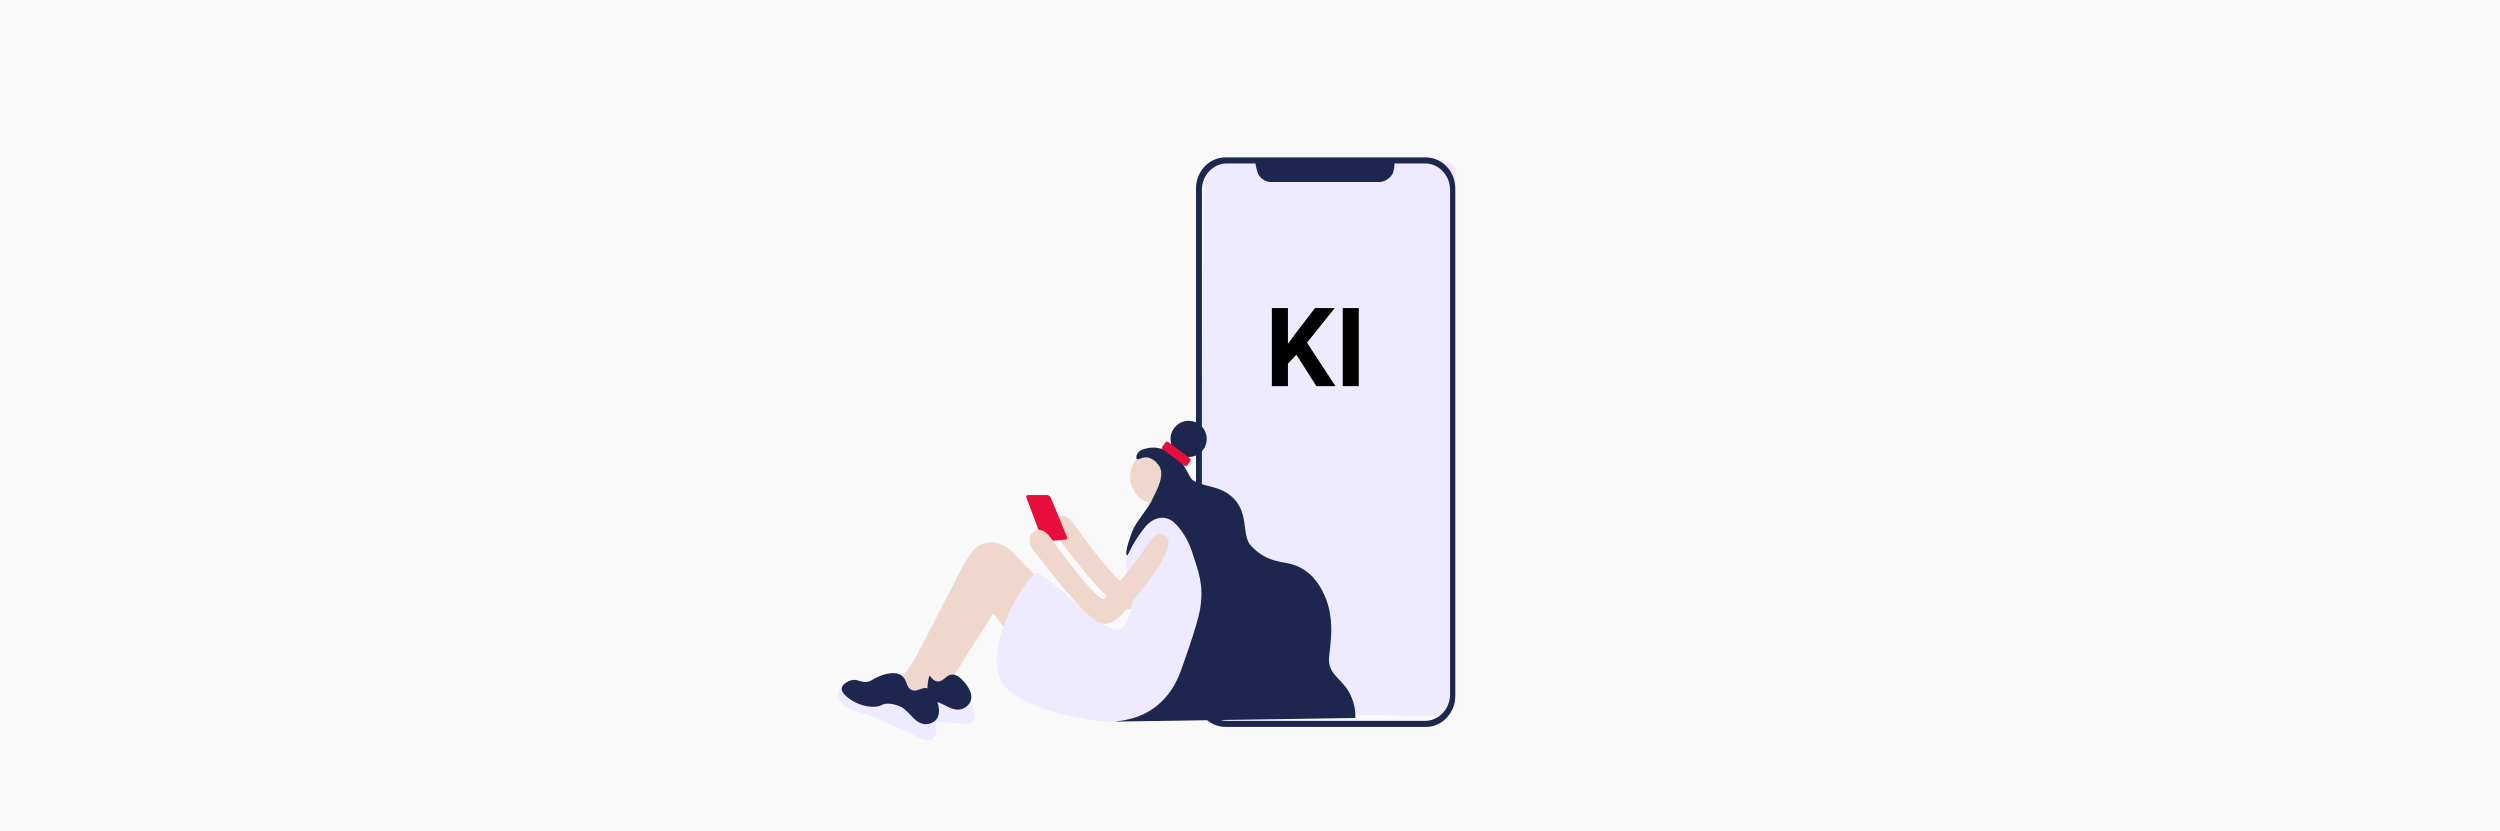
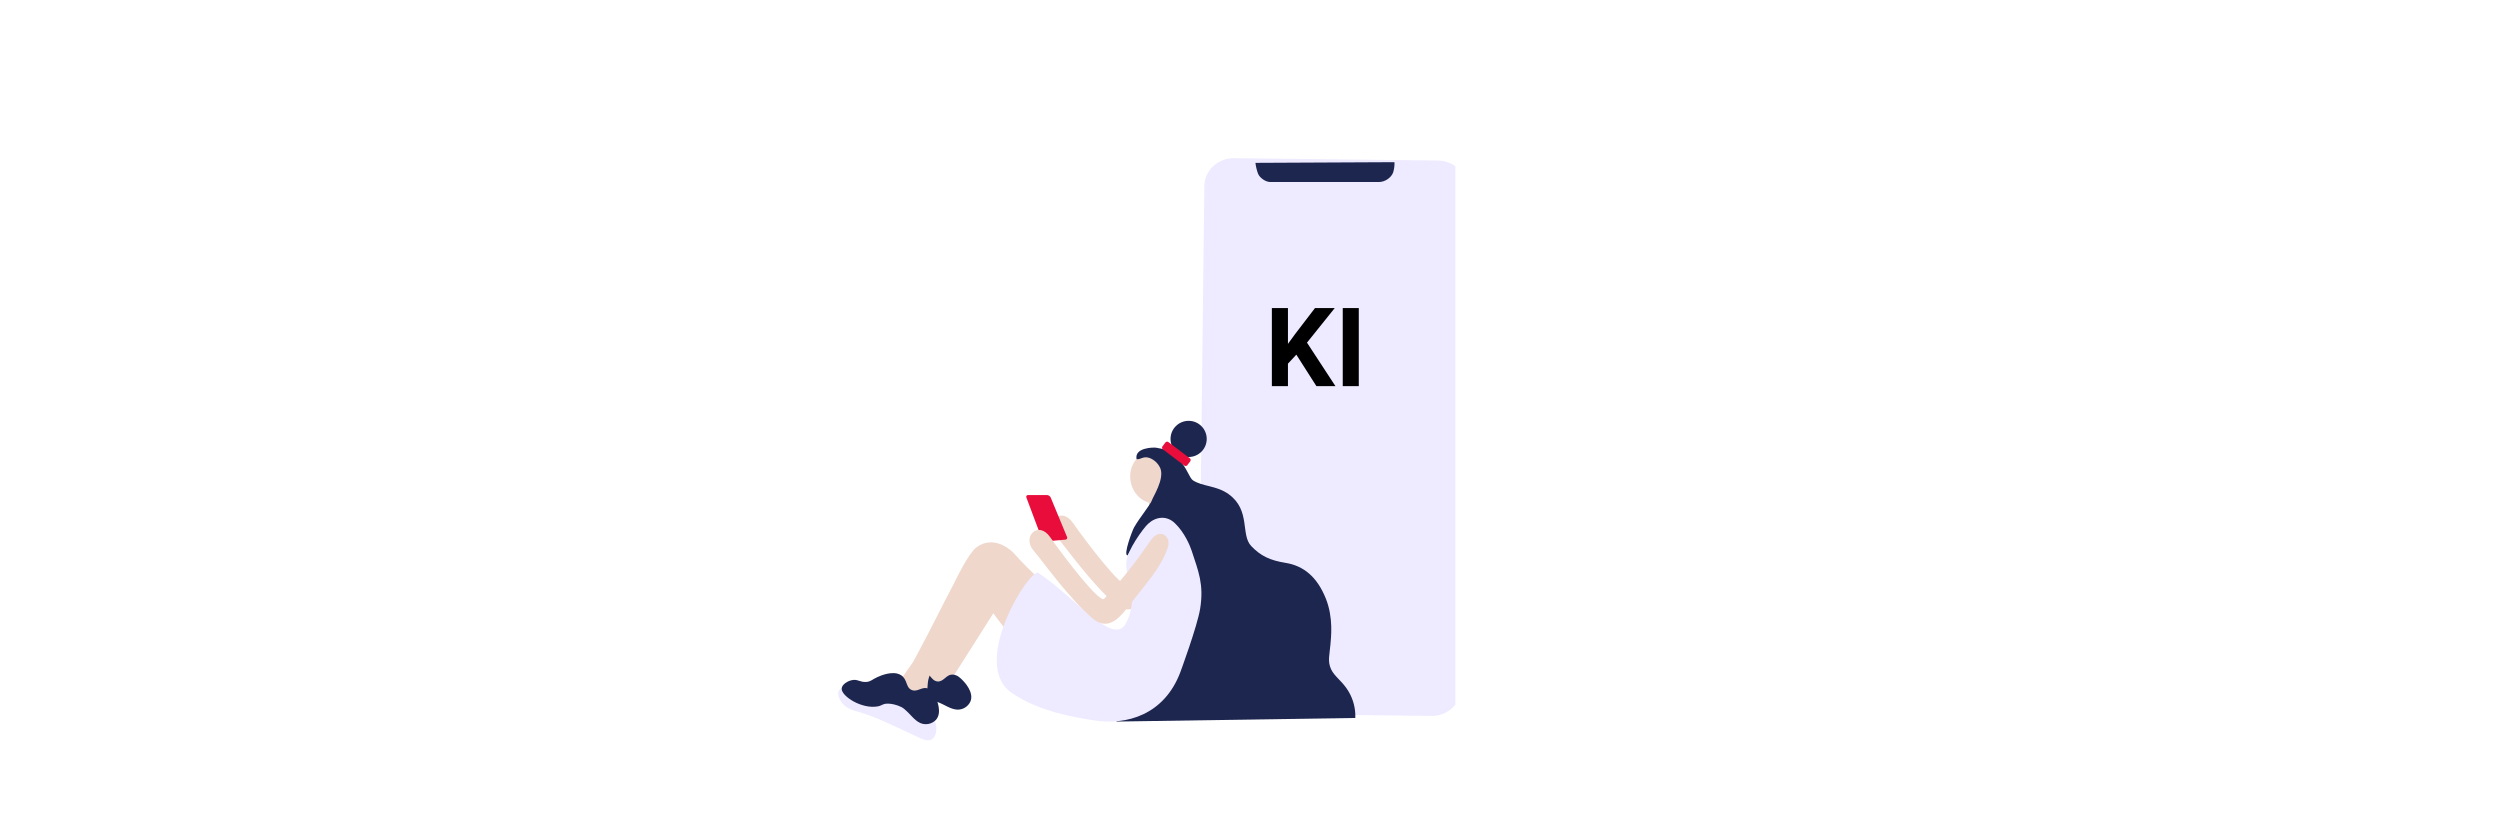
<svg xmlns="http://www.w3.org/2000/svg" fill="none" height="454" viewBox="0 0 1366 454" width="1366">
-   <rect fill="#C4C4C4" fill-opacity="0.1" height="454" width="1366" />
  <g clip-path="url(#clip0_5286_12401)">
    <path d="M785.678 87.721L674.337 86.435C665.444 86.332 658.154 93.126 658.055 101.61L654.865 374.332C654.766 382.816 661.895 389.777 670.788 389.879L782.129 391.166C791.022 391.269 798.312 384.474 798.411 375.991L801.601 103.268C801.7 94.784 794.571 87.824 785.678 87.721Z" fill="#EEEAFF" />
-     <path d="M792.32 379.412C792.32 387.364 786.164 393.868 778.644 393.868H670.384C662.864 393.868 656.708 387.364 656.708 379.412V103.756C656.708 95.804 662.864 89.3 670.384 89.3H778.644C786.164 89.3 792.32 95.804 792.32 103.756V379.412ZM779.174 86H669.528C660.708 86 653.5 93.621 653.5 102.903V380.25C653.5 389.569 660.708 397.19 669.528 397.19H779.138C787.957 397.19 795.166 389.569 795.166 380.25V102.933C795.166 93.621 787.957 86.029 779.138 86.029" fill="#1D264F" />
    <path d="M685.969 88.984C686.212 91.03 686.7 93.039 687.421 94.966C688.35 97.171 691.478 99.449 694.062 99.449H753.477C756.794 99.449 760.191 97.061 761.222 94.216C761.774 92.402 762.019 90.506 761.948 88.609" fill="#1D264F" />
    <path d="M626.766 279.034C629.56 274.005 627.564 269.267 629.756 266.886C630.272 266.335 634.395 264.172 636.122 264.405C637.654 264.608 637.698 265.783 641.523 273.337C642.111 274.498 643.519 276.762 644.26 278.236" fill="#D6B1A3" />
    <path d="M641.463 287.052C646.297 280.442 652.612 285.195 650.478 291.406C646.733 302.327 639.808 309.591 627.496 325.353C622.989 331.107 617.044 336.317 609.734 330.309C597.016 319.867 581.518 297.93 577.344 293.235C570.492 285.528 579.689 276.276 586.222 285.659C593.96 296.783 613.305 321.942 615.737 319.344C630.327 303.692 635.808 294.773 641.463 287.052Z" fill="#EFD7CC" />
    <path d="M519.385 371.918L544.827 331.847L532.727 311.362L498.406 372.411L519.385 371.918Z" fill="#EFD7CC" />
-     <path d="M531.127 385.662C532.63 388.079 533.443 391.881 531.802 393.949C530.162 396.017 526.569 395.625 523.912 395.357C506.628 393.637 497.78 392.759 489.671 393.231C486.274 393.434 481.686 393.956 478.057 391.126C477.759 390.901 474.515 388.354 474.965 385.938C475.313 384.015 477.868 383.122 479.32 382.651C489.18 379.613 499.509 378.384 509.808 379.022C521.393 380.089 528.107 380.815 531.127 385.662Z" fill="#EEEAFF" />
    <path d="M526.224 371.954C526.798 372.542 532.445 378.34 530.202 383.383C529.55 384.756 528.503 385.903 527.196 386.678C525.889 387.454 524.381 387.822 522.863 387.737C518.835 387.345 516.715 385.176 511.75 383.383C509.652 382.614 506.124 382.861 504.491 383.195C499.918 384.123 500.186 385.618 497.994 386.903C490.314 391.424 477.459 388.419 476.065 384.501C475.295 382.324 477.763 379.138 480.34 377.876C482.917 376.613 484.543 377.796 487.512 376.482C489.857 375.437 489.995 374.175 492.376 371.911C493.66 370.692 499.105 365.503 504.15 366.65C508.345 367.6 508.716 372.114 512.33 372.324C515.945 372.535 516.925 368.29 520.794 368.616C523.132 368.776 524.852 370.539 526.224 371.954Z" fill="#1D264F" />
    <path d="M568.417 316.768C563.472 312.373 558.79 307.691 554.393 302.748C551.656 299.628 542.438 292.299 533.342 299.214C529.11 302.429 521.728 317.762 521.423 318.43C512.995 334.321 510.651 339.96 499.102 361.396L491.008 373.064L492.46 386.612L506.201 380.227C507.253 375.873 506.114 370.3 509.351 367.252C530.322 347.514 530.054 335.381 535.106 325.113L556.208 352.84L567.35 313.06" fill="#EFD7CC" />
    <path d="M511.387 395.915C511.997 398.695 511.489 402.548 509.209 403.948C506.93 405.349 503.722 403.774 501.304 402.635C485.596 395.226 477.539 391.431 469.75 389.167C466.483 388.216 462.026 387.171 459.515 383.296C459.311 382.984 457.112 379.494 458.339 377.368C459.319 375.67 461.968 375.677 463.551 375.728C473.85 376.166 483.986 378.457 493.472 382.491C504.085 387.403 510.168 390.335 511.387 395.915Z" fill="#EEEAFF" />
    <path d="M626.281 284.157C629.083 279.121 627.08 274.382 629.279 272.002C629.787 271.451 633.918 269.288 635.645 269.52C637.17 269.723 637.213 270.899 641.046 278.453C641.634 279.614 643.035 281.878 643.775 283.351" fill="#D6B1A3" />
    <path d="M633.321 274.868C640.312 273.457 644.715 266.053 643.156 258.329C641.597 250.606 634.665 245.488 627.674 246.899C620.683 248.309 616.28 255.714 617.839 263.437C619.398 271.161 626.33 276.278 633.321 274.868Z" fill="#EFD7CC" />
    <path d="M511.363 381.359C511.712 382.085 515.08 389.457 511.283 393.456C510.209 394.531 508.838 395.261 507.345 395.553C505.853 395.846 504.308 395.686 502.907 395.096C499.277 393.383 497.978 390.626 493.906 387.244C492.192 385.793 488.781 384.871 487.104 384.624C482.48 383.971 482.233 385.466 479.743 385.945C470.989 387.636 459.883 380.503 459.883 376.345C459.883 374.044 463.28 371.853 466.133 371.526C468.986 371.2 470.118 372.861 473.348 372.615C475.918 372.419 476.462 371.279 479.475 369.937C481.086 369.211 487.953 366.156 492.323 368.921C495.953 371.222 494.791 375.597 498.13 377.005C501.469 378.413 503.814 374.748 507.349 376.345C509.52 377.324 510.558 379.567 511.363 381.359Z" fill="#1D264F" />
    <path d="M649.465 249.71C654.925 249.71 659.352 245.285 659.352 239.826C659.352 234.368 654.925 229.943 649.465 229.943C644.005 229.943 639.578 234.368 639.578 239.826C639.578 245.285 644.005 249.71 649.465 249.71Z" fill="#1D264F" />
    <path d="M610 394.261L740.545 392.294C740.739 387.183 739.443 382.125 736.814 377.737C733.663 372.382 729.199 369.755 727.312 365.699C725.279 361.301 726.455 357.927 726.934 352.339C727.268 348.399 728.64 337.616 724.466 327.137C719.69 315.178 712.279 309.134 702.399 307.544C694.03 306.187 688.919 303.865 683.657 298.35C677.755 292.161 683.497 278.758 671.316 269.999C664.703 265.239 657.154 265.921 651.812 262.452C649.91 261.218 648.349 255.268 644.073 251.008C639.094 246.052 635.944 245.312 631.813 244.637C630.173 244.369 619.785 244.543 621.012 250.856C623.11 251.335 624.554 249.006 628.082 250.217C629.415 250.724 630.632 251.495 631.657 252.486C632.683 253.476 633.497 254.665 634.049 255.979C636.306 261.85 629.948 271.501 629.41 273.33C628.685 275.71 622.638 282.858 619.625 288.235C618.682 289.918 613.579 303.379 616.076 303.474C616.076 303.474 624.888 288.525 631.871 288.307C635.682 288.184 634.847 287.582 639.058 291.725C643.747 296.362 645.99 309.867 645.852 312.769" fill="#1D264F" />
    <path d="M635.407 245.529L647.115 254.39C647.63 254.78 648.363 254.679 648.752 254.164L650.352 252.053C650.741 251.538 650.64 250.805 650.125 250.416L638.418 241.555C637.903 241.165 637.17 241.266 636.78 241.781L635.181 243.893C634.791 244.407 634.893 245.14 635.407 245.529Z" fill="#E80D3B" />
    <path d="M597.353 393.55C615.936 396.597 636.195 390.27 644.884 367.426C644.884 367.426 654.205 342.246 655.773 332.529C657.871 319.228 654.822 312.211 651.12 300.905C650.263 298.278 647.302 290.963 641.901 285.818C637.408 281.523 631.521 282.292 627.318 286.203C624.414 288.888 615.979 300.818 615.464 306.696C614.956 312.414 617.337 317.878 618.186 323.175C619.118 329.384 617.948 335.726 614.861 341.193C607.755 352.847 586.189 325.331 567.352 313.067C562.807 310.113 529.605 362.484 552.747 378.558C567.896 389.072 588.511 392.098 597.353 393.55Z" fill="#EEEAFF" />
    <path d="M569.357 294.599C569.517 294.979 569.79 295.302 570.139 295.522C570.489 295.743 570.897 295.851 571.31 295.832L582.14 294.86C582.31 294.858 582.477 294.814 582.625 294.73C582.773 294.646 582.897 294.525 582.986 294.38C583.075 294.235 583.125 294.07 583.132 293.9C583.139 293.73 583.102 293.561 583.026 293.409L574.097 271.842C573.914 271.458 573.63 271.131 573.276 270.895C572.923 270.658 572.511 270.522 572.087 270.5H561.764C561.595 270.481 561.425 270.509 561.27 270.58C561.115 270.65 560.983 270.761 560.886 270.901C560.79 271.041 560.732 271.204 560.721 271.373C560.709 271.543 560.744 271.712 560.821 271.864L569.357 294.599Z" fill="#E80D3B" />
    <path d="M629.04 294.889C633.881 288.286 640.189 293.032 638.063 299.243C634.317 310.172 627.392 317.428 615.073 333.19C610.573 338.951 604.628 344.162 597.311 338.153C584.593 327.711 569.102 305.774 564.921 301.072C558.069 293.366 567.273 284.121 573.806 293.503C581.544 304.621 600.889 329.786 603.321 327.189C617.941 311.529 623.385 302.618 629.04 294.889Z" fill="#EFD7CC" />
    <path d="M703.736 168.344V211H694.947V168.344H703.736ZM729.283 168.344L712.379 189.408L702.623 199.896L701.041 191.576L707.633 182.553L718.502 168.344H729.283ZM719.293 211L706.725 191.283L713.229 185.834L729.693 211H719.293ZM742.438 168.344V211H733.678V168.344H742.438Z" fill="black" />
  </g>
  <defs>
    <clipPath id="clip0_5286_12401">
      <rect fill="white" height="319.5" transform="translate(458 85)" width="337.2" />
    </clipPath>
  </defs>
</svg>